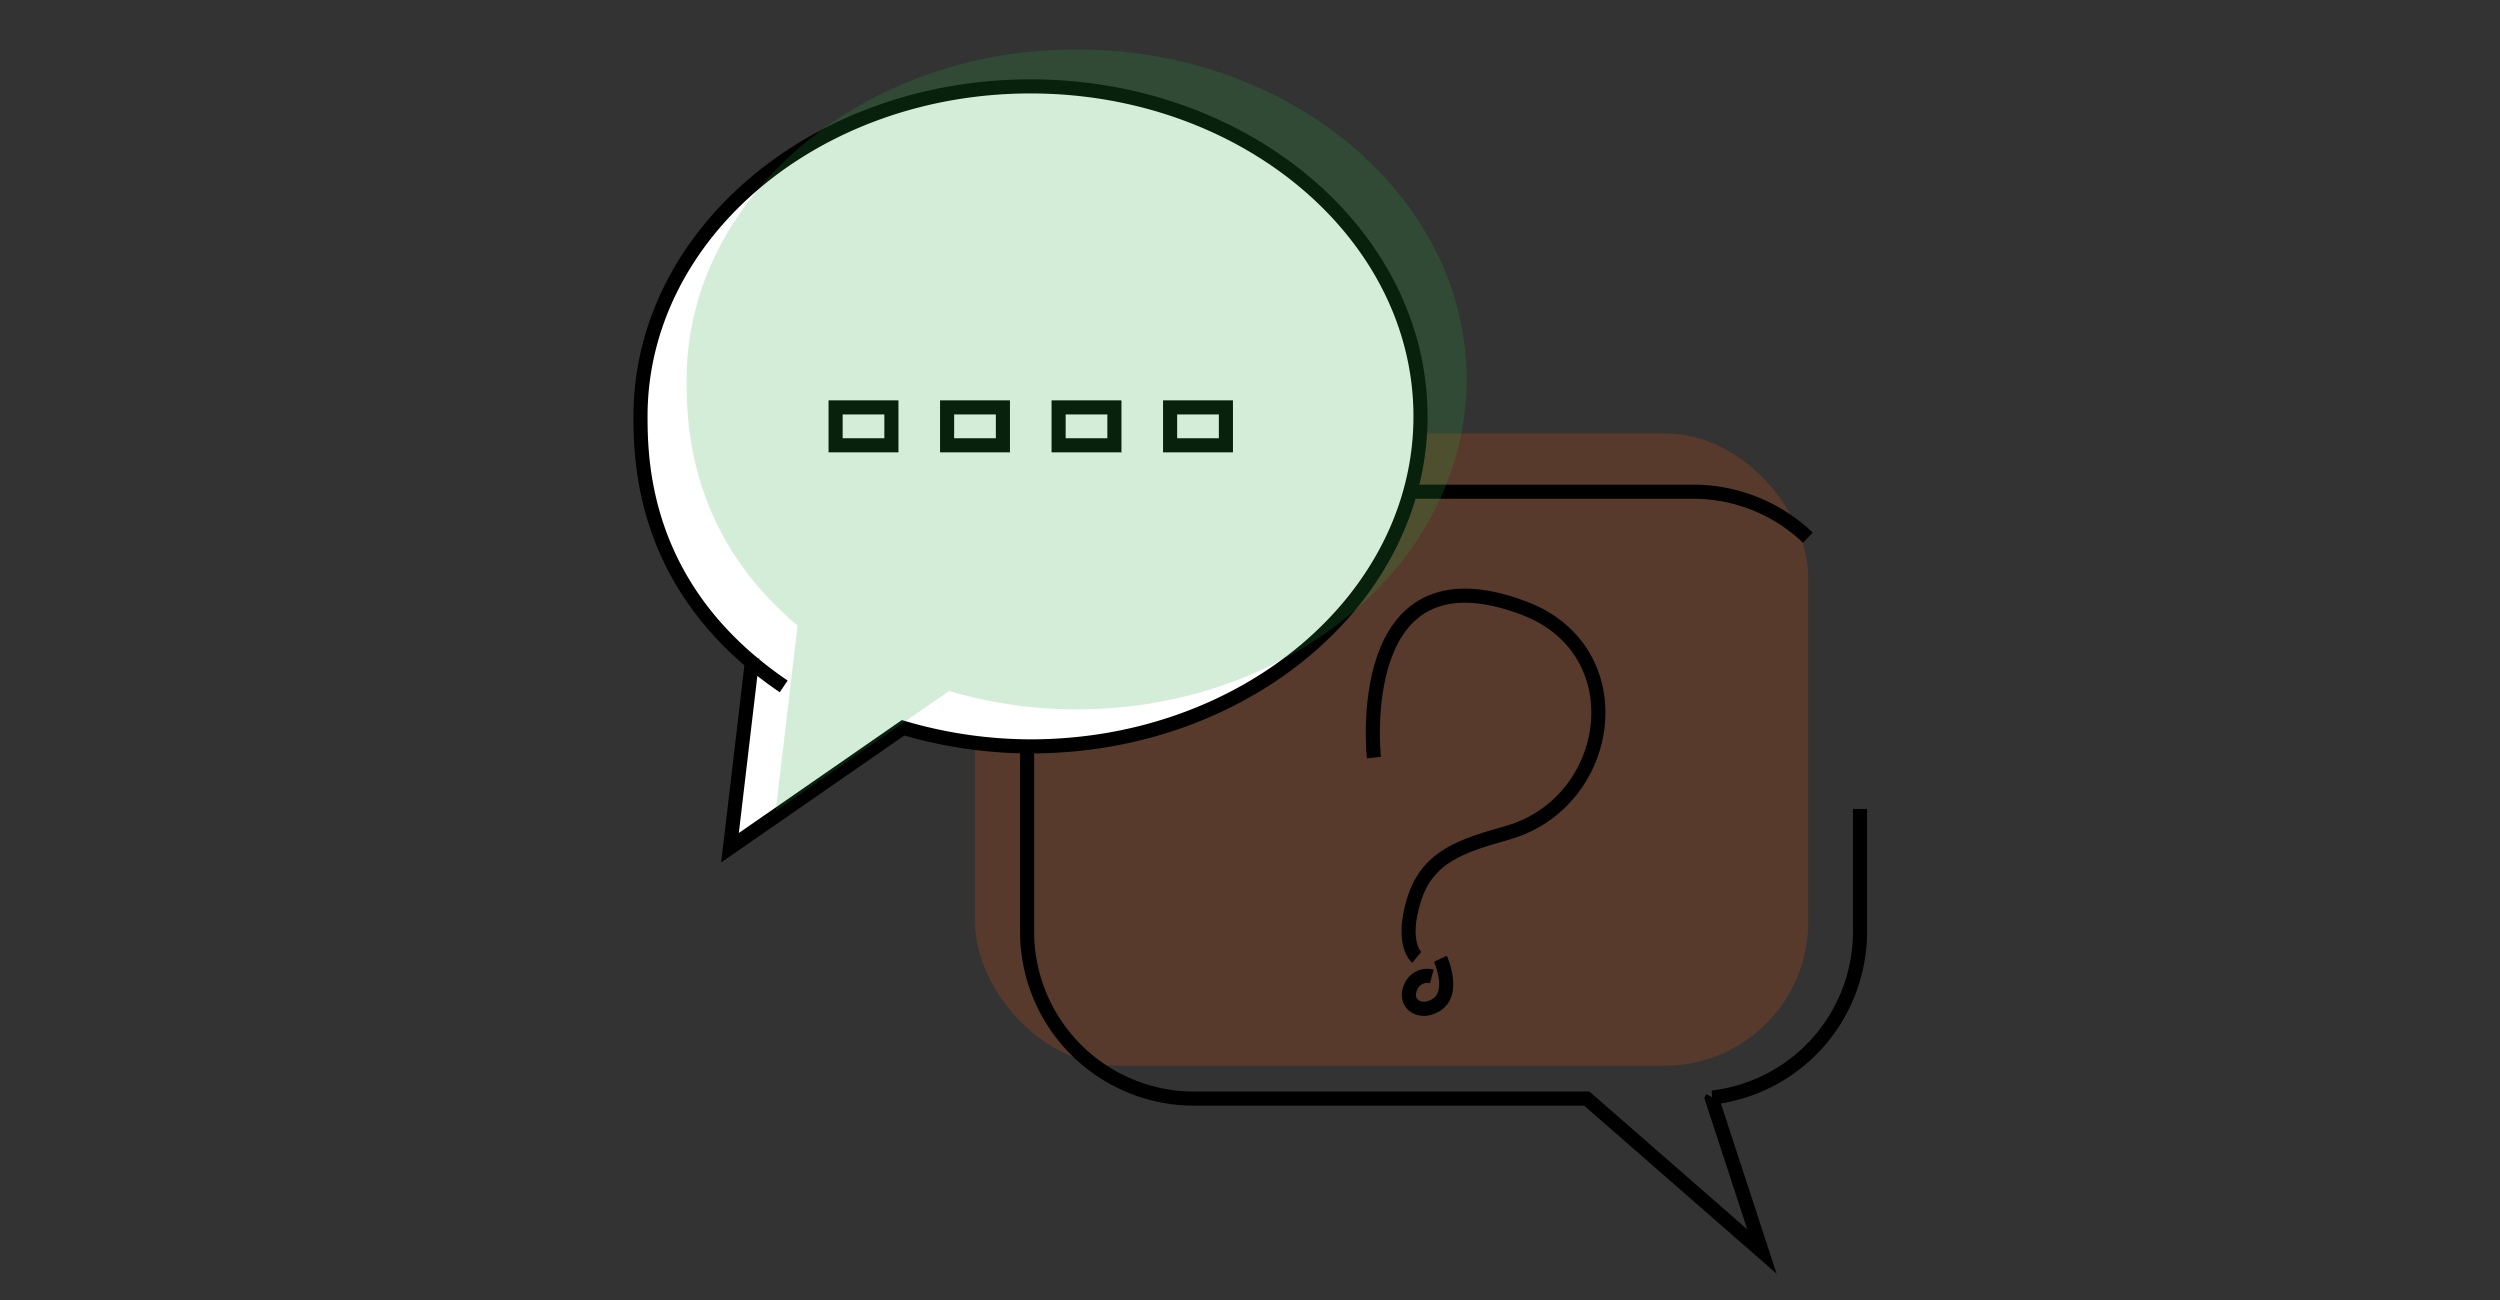
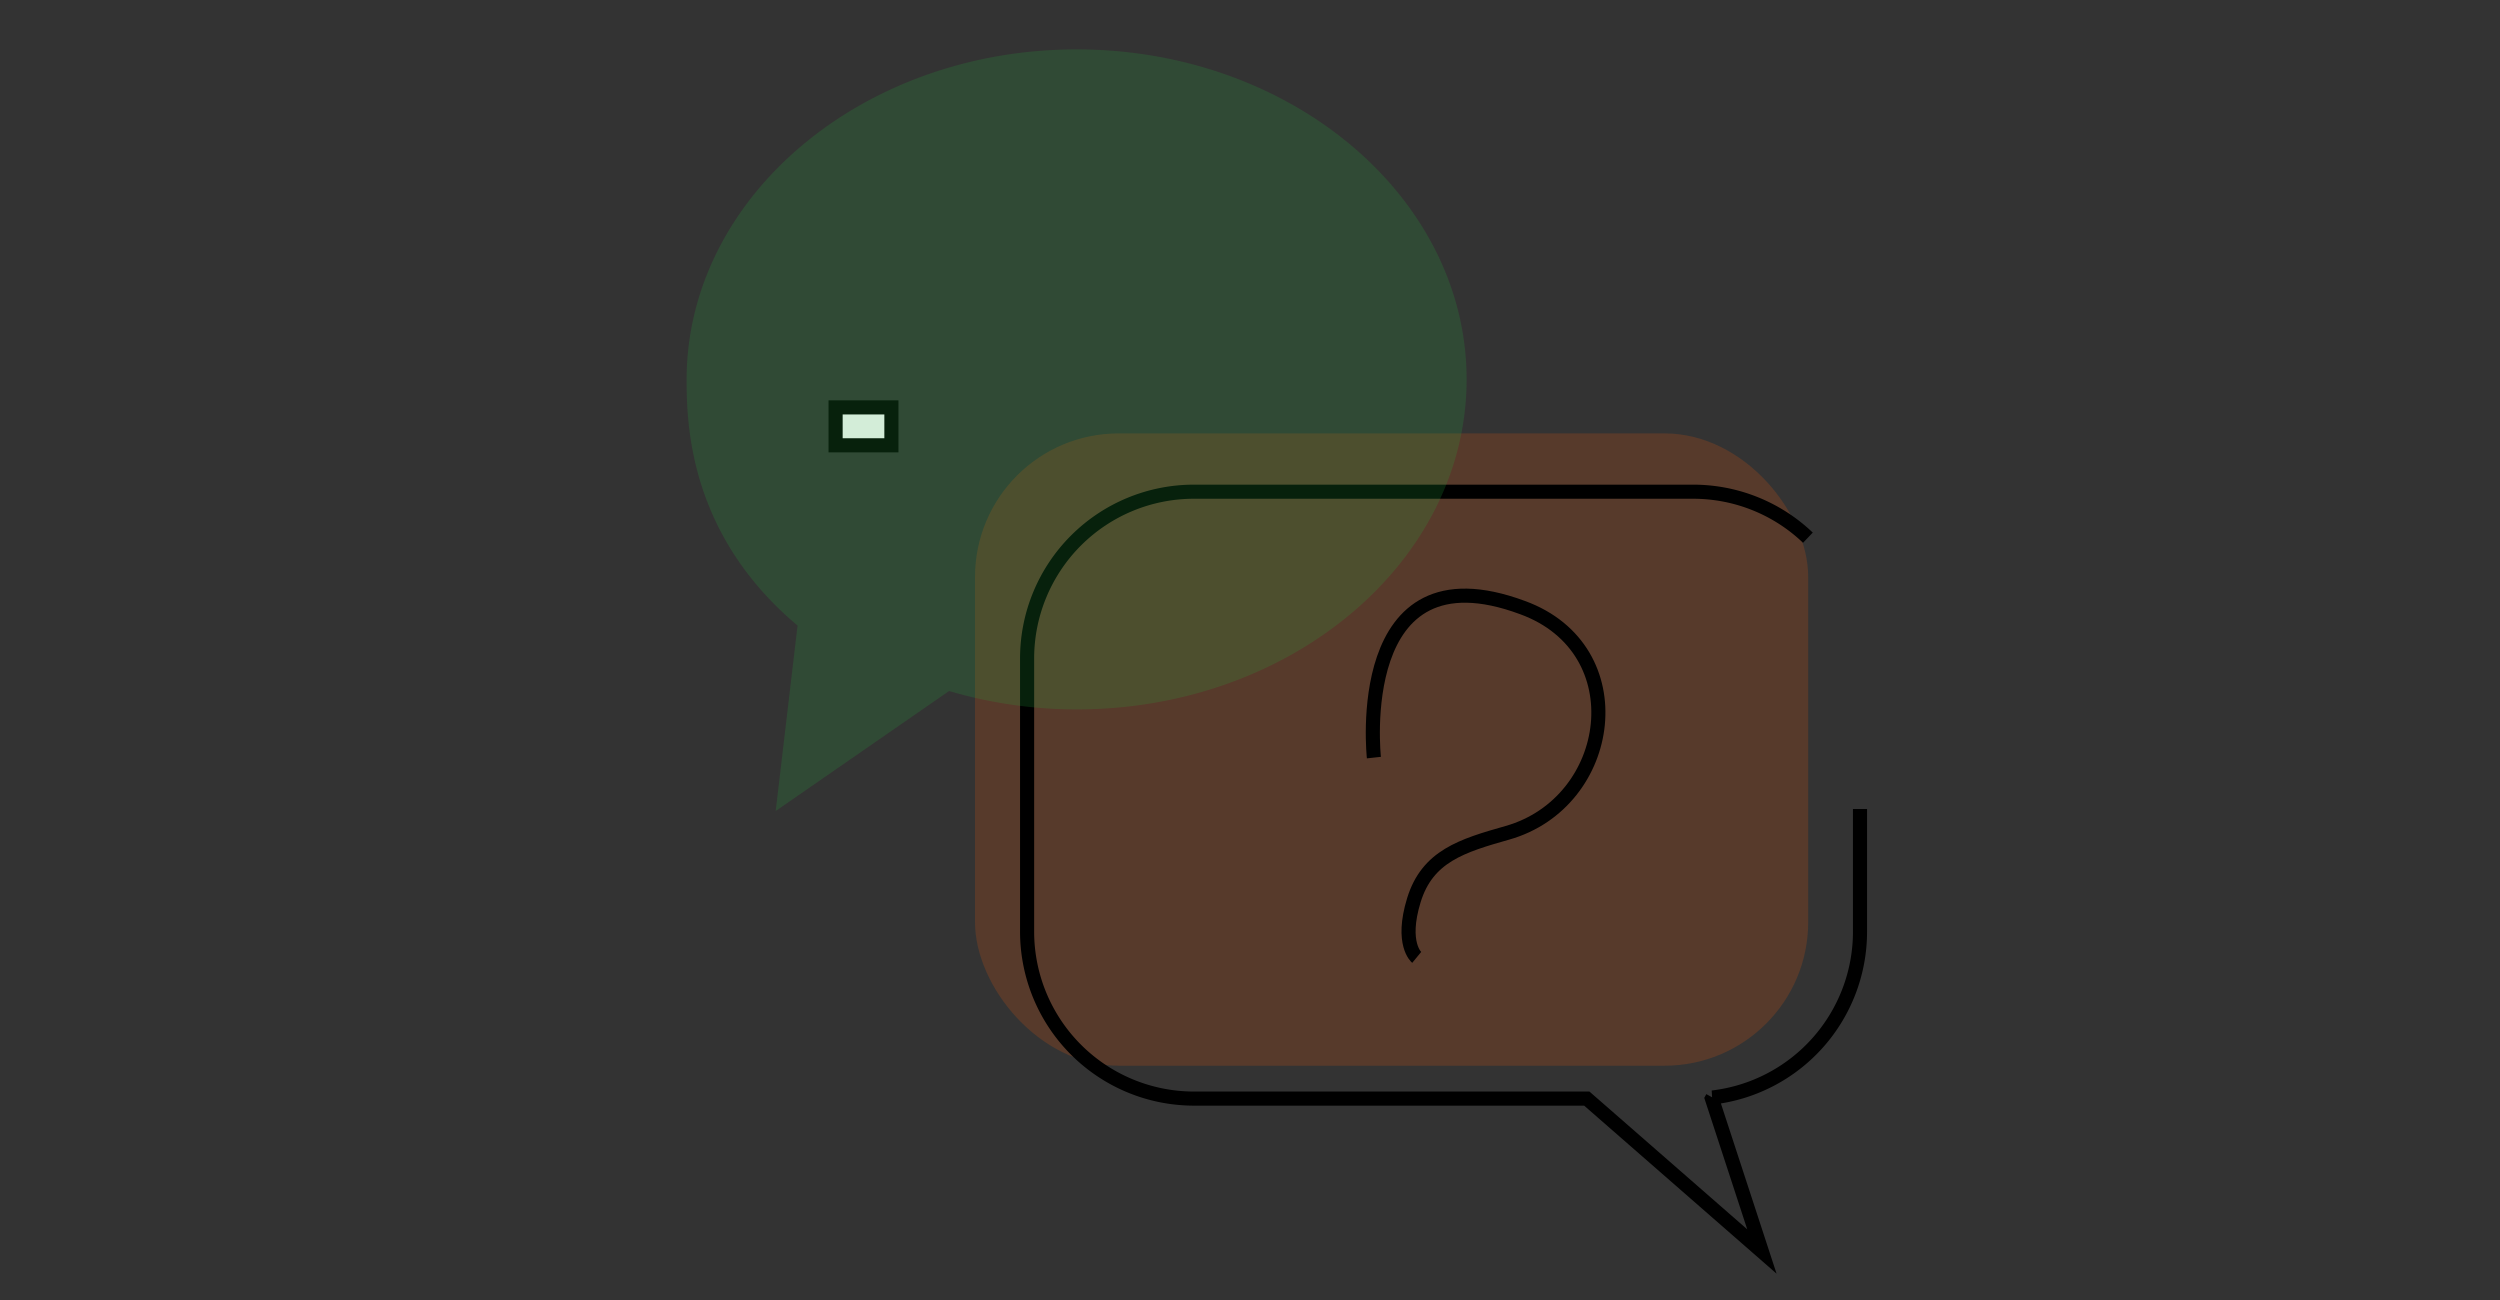
<svg xmlns="http://www.w3.org/2000/svg" id="Layer_1" data-name="Layer 1" width="250" height="130" viewBox="0 0 250 130">
  <rect x="0" y="0" width="250" height="130" fill="#333333" stroke="none" />
  <defs>
    <style>
      .cls-1 {
        fill: #ea580d;
        fill-opacity: 0.2;
      }

      .cls-2 {
        fill: none;
      }

      .cls-2, .cls-3 {
        stroke: #000;
        stroke-width: 1.41px;
      }

      .cls-3 {
        fill: #fff;
      }

      .cls-4 {
        opacity: 0.2;
      }

      .cls-5 {
        fill: #25a73b;
      }
    </style>
  </defs>
  <g>
    <rect class="cls-1" x="97.5" y="43.34" width="83.32" height="63.23" rx="14.36" />
    <path class="cls-2" d="M180.79,53.77a16.6,16.6,0,0,0-11.5-4.6H119.36a16.68,16.68,0,0,0-16.65,16.64V93.17a16.7,16.7,0,0,0,16.65,16.69h39.32l17.51,15.29-5-15.29.06-.11A16.69,16.69,0,0,0,186,93.17V80.9" />
    <g>
-       <path class="cls-3" d="M78.37,68.64c-13.87-9.41-14.32-21.88-14.32-27,0-18.22,17.5-33,39-33s39,14.82,39,33-17.51,33-39,33a45.45,45.45,0,0,1-12.74-1.86L73,84.77l2.24-19" />
      <g>
-         <rect class="cls-3" x="117.01" y="40.74" width="5.58" height="3.79" />
-         <rect class="cls-3" x="105.86" y="40.74" width="5.58" height="3.79" />
-         <rect class="cls-3" x="94.71" y="40.74" width="5.58" height="3.79" />
        <rect class="cls-3" x="83.56" y="40.74" width="5.58" height="3.79" />
      </g>
    </g>
    <g class="cls-4">
      <path class="cls-5" d="M83,65C69.11,55.61,68.66,43.13,68.66,38c0-18.24,17.51-33.06,39-33.06s39,14.82,39,33-17.5,33-39,33a45.09,45.09,0,0,1-12.75-1.84l-17.34,12,2.24-19" />
    </g>
    <path class="cls-2" d="M137.39,75.76s-2.34-21.4,14.87-15c11.38,4.16,9.18,19.48-1.52,22.52-4.55,1.29-8,2.34-9.35,6.73s.28,5.73.28,5.73" />
-     <path class="cls-2" d="M143.18,97.64a1.79,1.79,0,0,0-2.08,1c-.78,1.57.7,2.78,2.25,2,2.38-1.07.69-4.76.69-4.76" />
  </g>
</svg>